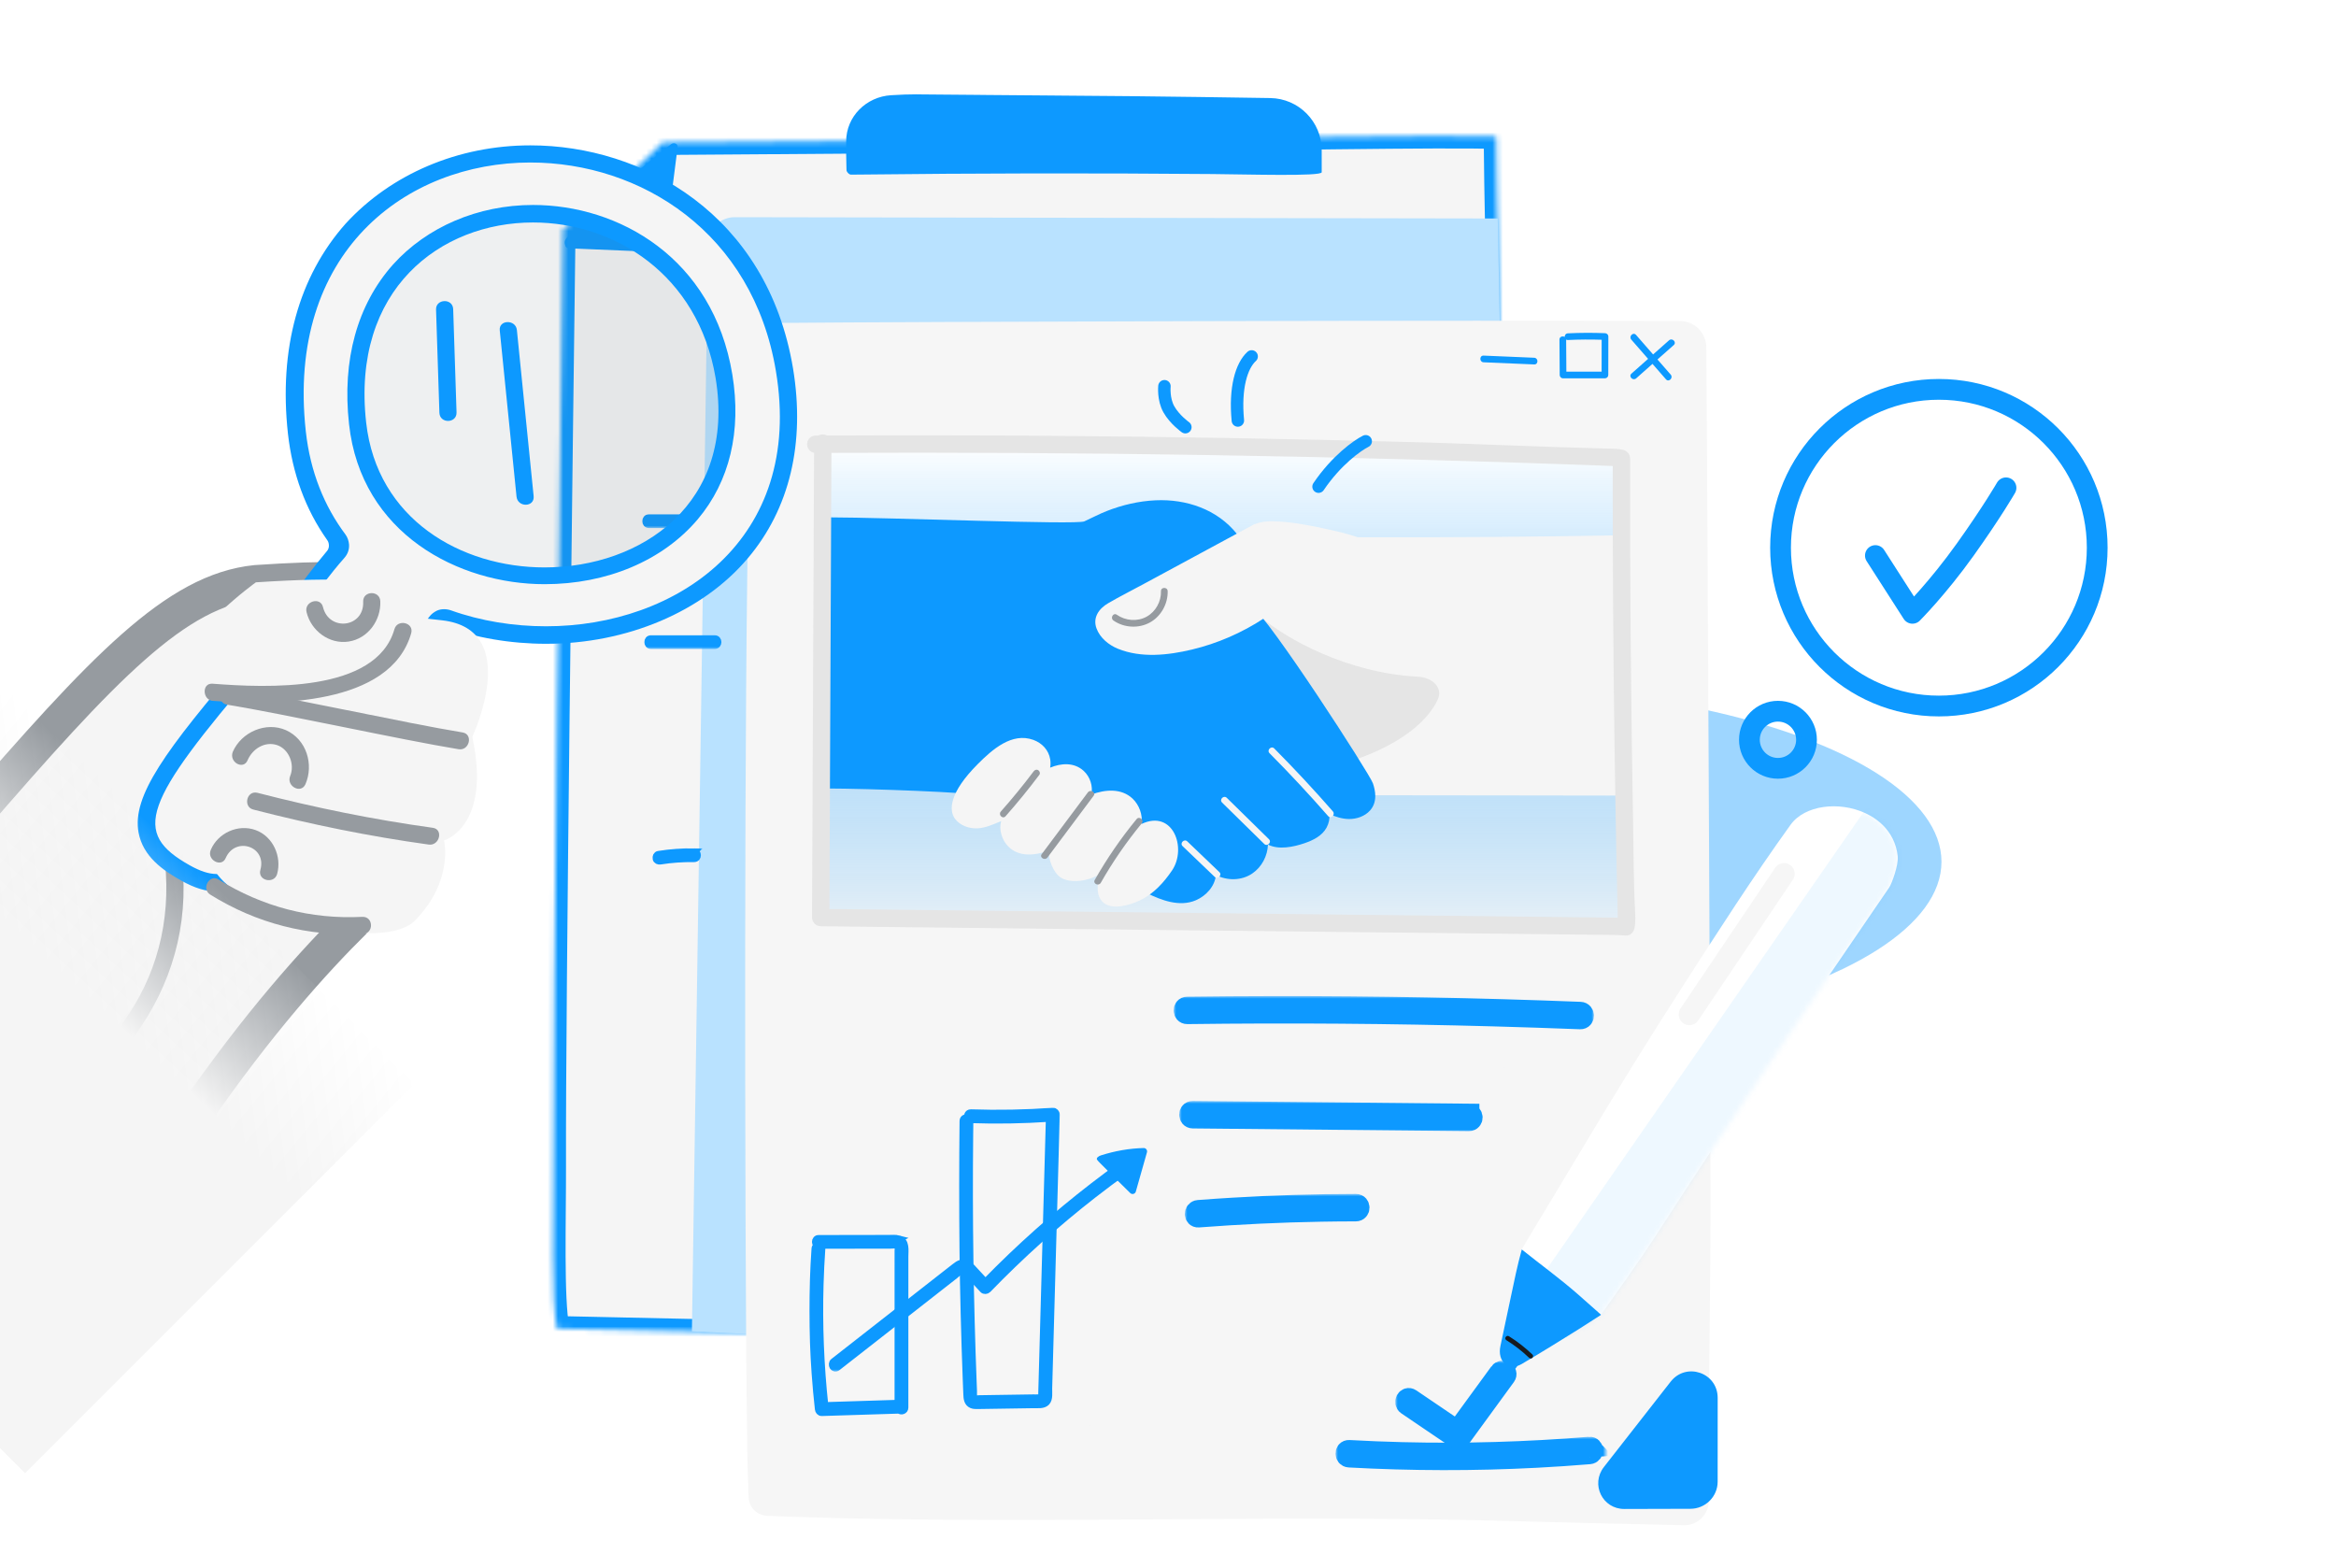
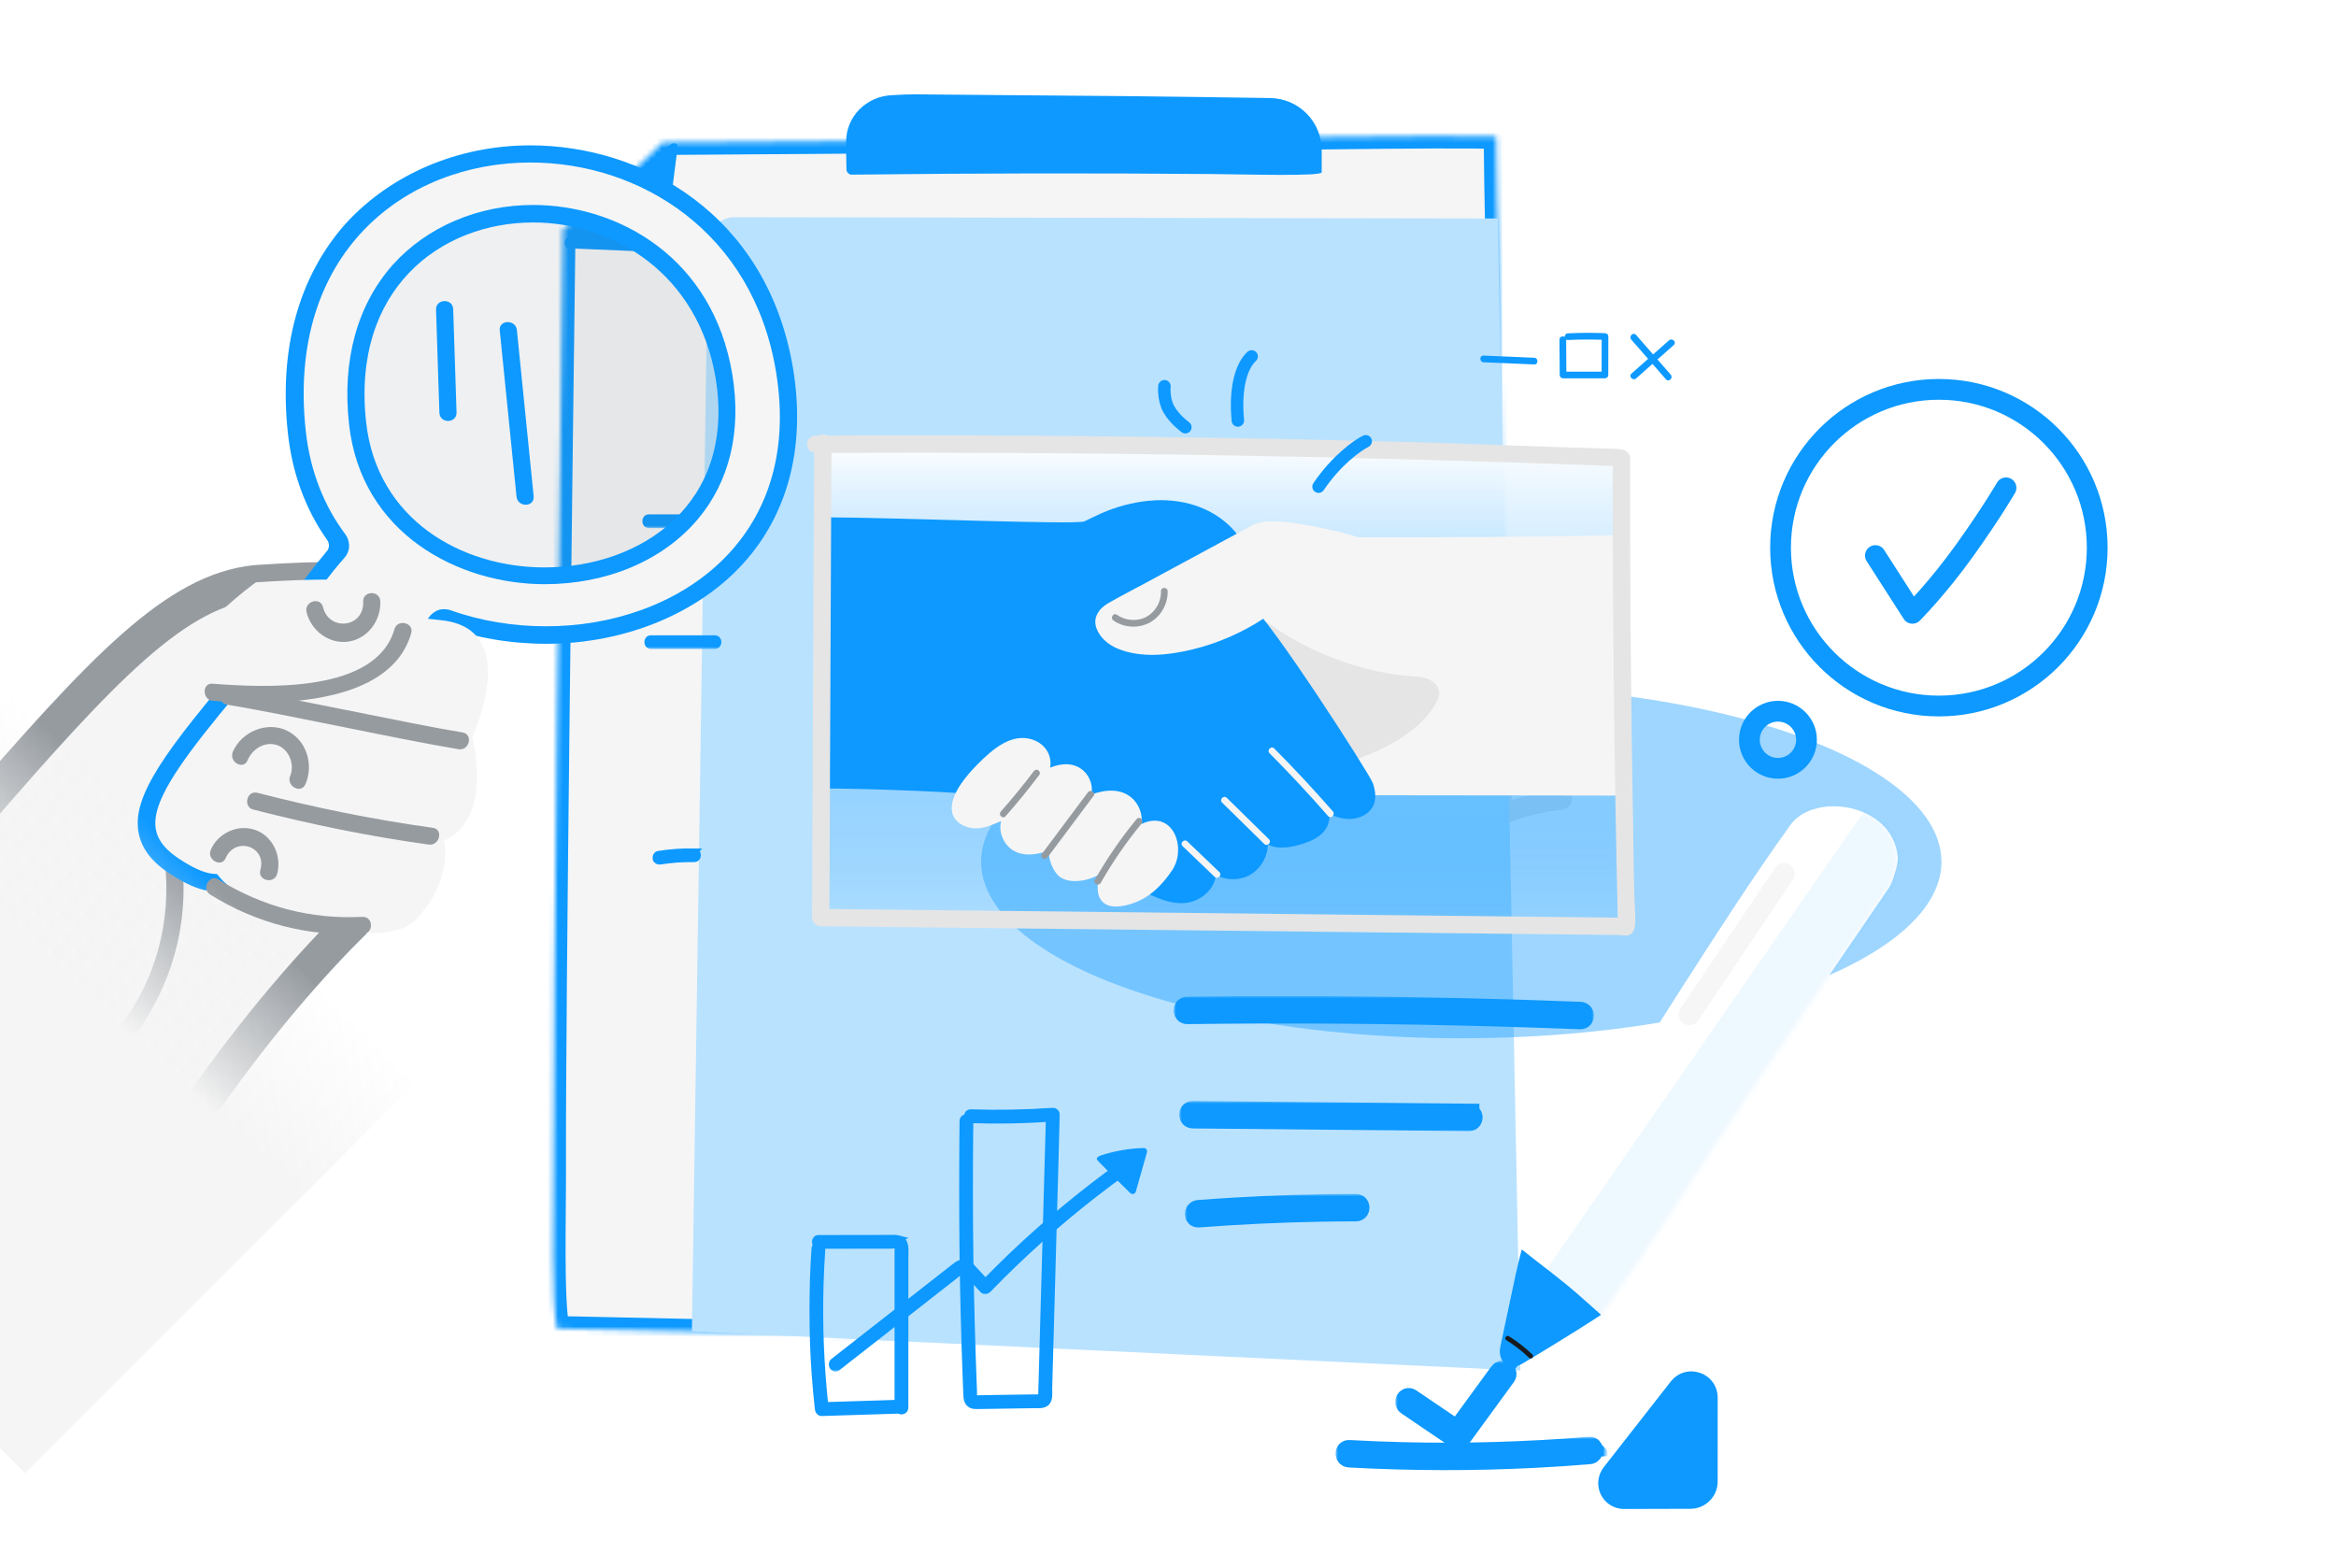
<svg xmlns="http://www.w3.org/2000/svg" width="450" height="302" fill="none">
  <g clip-path="url(#a)">
    <g clip-path="url(#b)">
      <path d="M262.898 139.512c-2.112 1.311-.145 4.735 1.967 3.424 10.273-6.411 22.73.583 22.512 12.749-.073 2.55 3.861 2.55 3.934 0 .291-15.08-15.663-24.187-28.413-16.173ZM214.378 208.138c-1.457-5.755-6.994-9.835-12.968-9.398-2.549.219-2.549 4.153 0 3.934 4.299-.291 8.087 2.331 9.18 6.484.583 2.477 4.371 1.384 3.788-1.02Z" fill="#E5E5E5" />
      <path d="M300.926 152.043c-25.644 2.695-42.181 25.644-36.644 50.85.51 2.477 4.371 1.457 3.788-1.02-4.954-22.584 9.835-43.419 32.856-45.896 2.477-.292 2.55-4.226 0-3.934Z" fill="#E5E5E5" />
      <circle cx="342.5" cy="142.5" r="5.5" stroke="#0D99FF" stroke-width="4" />
      <circle cx="373.5" cy="105.5" r="30.5" stroke="#0D99FF" stroke-width="4" />
      <path d="m361.27 107.014 7.138 11.127s4.893-4.893 10.135-12.231c5.242-7.339 7.888-11.942 7.888-11.942" stroke="#0D99FF" stroke-width="4" stroke-linecap="round" stroke-linejoin="round" />
      <mask id="c" fill="#fff">
        <path d="M289.175 195.175c-.213 20.741-.55 41.482-1.008 62.222-.492 1.598-16.949 1.124-24.761 1.112-27.844-.044-55.685-.392-83.517-1.045-9.351-.22-22.241-.494-34.611-.751-.257-.007-.515-.012-.772-.017-.457-.009-.915-.019-1.371-.029-.098-.002-.196-.004-.293-.006-.431-.008-.859-.018-1.288-.027-.408-.009-.814-.017-1.219-.026-.504-.01-1.006-.02-1.505-.031-.632-.013-1.261-.025-1.887-.039-.465-.009-.928-.019-1.389-.029-.157-.004-.315-.005-.471-.01-.652-.012-1.296-.026-1.936-.04-.142-.003-.282-.005-.423-.008-1.041-.023-2.064-.043-3.07-.064-10.987-.228-19.737-.411-22.351-.48-1.125-5.504-.64-21.178-.669-31.236-.089-31.726 1.313-138.879 1.836-180.468 6.559-5.405 13.312-10.641 19.205-16.754 29.507-.211 59.013-.422 88.518-.633 23.576-.17 62.806-.888 72.022-.516.014 2.58.055 5.623.111 8.961.012.749.026 1.514.04 2.292.001.101.003.202.005.305.008.423.015.85.024 1.281.003.183.007.368.01.554.014.73.029 1.471.043 2.218 0 .036.002.074.003.111.045 2.319.095 4.713.143 7.137.003.092.005.187.007.279.037 1.843.077 3.701.114 5.558.002.098.004.197.006.295.008.428.017.859.025 1.286.005.252.011.502.016.753.096 4.863.185 9.653.241 14.024.54 41.271.599 82.548.172 123.821Z" />
      </mask>
      <path d="M289.175 195.175c-.213 20.741-.55 41.482-1.008 62.222-.492 1.598-16.949 1.124-24.761 1.112-27.844-.044-55.685-.392-83.517-1.045-9.351-.22-22.241-.494-34.611-.751-.257-.007-.515-.012-.772-.017-.457-.009-.915-.019-1.371-.029-.098-.002-.196-.004-.293-.006-.431-.008-.859-.018-1.288-.027-.408-.009-.814-.017-1.219-.026-.504-.01-1.006-.02-1.505-.031-.632-.013-1.261-.025-1.887-.039-.465-.009-.928-.019-1.389-.029-.157-.004-.315-.005-.471-.01-.652-.012-1.296-.026-1.936-.04-.142-.003-.282-.005-.423-.008-1.041-.023-2.064-.043-3.07-.064-10.987-.228-19.737-.411-22.351-.48-1.125-5.504-.64-21.178-.669-31.236-.089-31.726 1.313-138.879 1.836-180.468 6.559-5.405 13.312-10.641 19.205-16.754 29.507-.211 59.013-.422 88.518-.633 23.576-.17 62.806-.888 72.022-.516.014 2.58.055 5.623.111 8.961.012.749.026 1.514.04 2.292.001.101.003.202.005.305.008.423.015.85.024 1.281.003.183.007.368.01.554.014.73.029 1.471.043 2.218 0 .036.002.074.003.111.045 2.319.095 4.713.143 7.137.003.092.005.187.007.279.037 1.843.077 3.701.114 5.558.002.098.004.197.006.295.008.428.017.859.025 1.286.005.252.011.502.016.753.096 4.863.185 9.653.241 14.024.54 41.271.599 82.548.172 123.821Z" fill="#F5F5F5" stroke="#0D99FF" stroke-width="4.8" mask="url(#c)" />
      <path d="m141.535 41.838 146.981.248 4.371 221.915-159.6-7.543 3.097-209.553c.041-2.814 2.336-5.072 5.151-5.067Z" fill="#B9E2FF" />
      <path d="M129.297 27.763c-6.921 5.346-13.462 11.178-19.55 17.452-.382.395-.899.808-.968 1.387-.024.2.01.4.09.575.032.328.252.634.679.651 5.142.218 10.284.434 15.424.652 1 .043 2.155.18 2.812-.752.59-.836.551-2.127.675-3.101.323-2.535.645-5.069.97-7.604.37-2.897.738-5.793 1.108-8.69.086-.693-.783-.924-1.24-.571ZM254.607 28.924c-.001-5.493-4.428-9.961-9.92-10.037-9.082-.124-18.442-.293-27.197-.366-4.049-.034-8.1-.069-12.153-.099-1.167-.012-2.333-.022-3.5-.031h-.017c-4.072-.034-8.143-.069-12.218-.099-.391-.005-.78-.009-1.171-.014-2.307-.017-4.62-.04-6.927-.057-1.614-.012-3.102-.026-4.526-.039-.16 0-.317-.005-.472-.009-1.322-.012-3.063.061-4.843.168-4.794.288-8.651 4.094-8.663 8.896 0 .066-.001.164-.001.23-.001.108-.002.297.001.533.005.897-.014.402-.006 1.193.006.142.006.283.009.417.009.514.017.991.026 1.407.008.631.022 1.133.031 1.442.001.106.003.19.005.249.002.068.002.138.024.203.038.109.118.226.188.315.082.104.176.2.285.276.1.069.234.14.36.14.531-.005 1.068-.012 1.599-.017.06 0 .117-.005.177 0 5.534-.065 11.067-.117 16.606-.151 5.482-.039 10.97-.06 16.456-.069 11.612-.022 23.225.022 34.837.12 6.504.057 21.012.485 21.012-.343-.001-1.259-.002-2.739-.002-4.258Z" fill="#0D99FF" />
      <mask id="d" maskUnits="userSpaceOnUse" x="123.408" y="98.749" width="17" height="3" fill="#000">
        <path fill="#fff" d="M123.408 98.749h17v3h-17z" />
        <path d="M138.849 99.749H125.03c-.828 0-.83 1.287 0 1.287h13.819c.828-.001.829-1.287 0-1.287Z" />
      </mask>
      <path d="M138.849 99.749H125.03c-.828 0-.83 1.287 0 1.287h13.819c.828-.001.829-1.287 0-1.287Z" fill="#0D99FF" />
      <path d="M138.849 99.749H125.03c-.828 0-.83 1.287 0 1.287h13.819c.828-.001.829-1.287 0-1.287Z" stroke="#0D99FF" stroke-width="1.371" mask="url(#d)" />
      <mask id="e" maskUnits="userSpaceOnUse" x="123.803" y="122.045" width="16" height="3" fill="#000">
        <path fill="#fff" d="M123.803 122.045h16v3h-16z" />
        <path d="M137.664 123.045h-12.24c-.828 0-.829 1.287 0 1.287h12.24c.828 0 .83-1.287 0-1.287Z" />
      </mask>
      <path d="M137.664 123.045h-12.24c-.828 0-.829 1.287 0 1.287h12.24c.828 0 .83-1.287 0-1.287Z" fill="#0D99FF" />
      <path d="M137.664 123.045h-12.24c-.828 0-.829 1.287 0 1.287h12.24c.828 0 .83-1.287 0-1.287Z" stroke="#0D99FF" stroke-width="1.371" mask="url(#e)" />
      <mask id="f" maskUnits="userSpaceOnUse" x="125.375" y="163.087" width="10" height="4" fill="#000">
        <path fill="#fff" d="M125.375 163.087h10v4h-10z" />
        <path d="M133.717 164.09c-2.302-.028-4.598.151-6.873.511-.342.054-.534.483-.449.792.101.365.448.504.792.449 2.159-.343 4.344-.491 6.53-.465.828.01.83-1.277 0-1.287Z" />
      </mask>
      <path d="M133.717 164.09c-2.302-.028-4.598.151-6.873.511-.342.054-.534.483-.449.792.101.365.448.504.792.449 2.159-.343 4.344-.491 6.53-.465.828.01.83-1.277 0-1.287Z" fill="#0D99FF" />
      <path d="M133.717 164.09c-2.302-.028-4.598.151-6.873.511-.342.054-.534.483-.449.792.101.365.448.504.792.449 2.159-.343 4.344-.491 6.53-.465.828.01.83-1.277 0-1.287Z" stroke="#0D99FF" stroke-width="1.371" mask="url(#f)" />
      <g filter="url(#g)">
        <ellipse cx="281.5" cy="166" rx="92.5" ry="34" fill="#0D99FF" fill-opacity=".4" />
      </g>
      <g filter="url(#h)">
-         <path d="M329.495 227.948v.674c0 1.15-.002 2.301-.005 3.449-.002.357-.002.713-.004 1.07-.003.813-.007 1.623-.01 2.436v.014c-.002.353-.003.706-.007 1.059 0 .228-.002.458-.003.686-.002.334-.004.668-.007 1.003-.002.433-.005.867-.009 1.301-.012 1.728-.027 3.456-.042 5.182 0 .052 0 .101-.002.153-.005.548-.011 1.097-.016 1.647 0 .127-.001.254-.003.382-.005.546-.01 1.092-.015 1.639-.004.273-.006.545-.009.818-.007.627-.012 1.253-.019 1.881-.003.288-.005.574-.008.862-.004.332-.007.665-.011.998 0 .068-.001.135-.001.204-.023 2.245-.045 4.489-.066 6.735-.001.226-.005.454-.007.682-.003.347-.005.695-.008 1.043 0 .041-.002.084-.002.126-.019 2.327-.036 4.655-.048 6.981-.002.207-.002.413-.003.621-.004.55-.005 1.102-.007 1.652 0 .096-.002.192-.002.288-.002.484-.003.967-.003 1.45 0 .004-.002.007 0 .012-.002.335-.002.669-.002 1.003-.002.038-.002.076-.002.115-.003 1.749-.001 3.497.004 5.248v.147c.001.739.005 1.476.008 2.215 0 .173.002.344.004.518.007 1.395-.016 1.362 0 2.758-.005-.3.003.3 0 0-.01-.737.007.737 0 0 .037 2.684-2.152 4.863-4.836 4.803-.353-.008-.591-.014-.64-.015-1.604-.034 1.605.036 0 0-.524-.012-1.051-.024-1.575-.036-1.056-.022-2.112-.046-3.166-.072-.038 0-.076-.002-.112-.002-2.292-.053-4.584-.106-6.876-.161-.385-.009-.771-.017-1.157-.027-.756-.018-1.51-.036-2.266-.054-.052-.001-.105-.003-.156-.005-1.296-.031-2.59-.061-3.886-.094-1.02-.024-2.039-.05-3.059-.075-1.332-.033-2.665-.066-3.997-.1l-.597-.015c-1.07-.028-2.141-.055-3.211-.083-.163-.003-.324-.008-.487-.013-.576-.014-1.15-.028-1.726-.045-.177-.003-.353-.007-.53-.014-.672-.015-1.344-.034-2.016-.051-.812-.022-1.625-.041-2.437-.062-.11-.001-.218-.005-.328-.007-1.27-.03-2.544-.058-3.818-.084-.312-.006-.627-.012-.941-.018-2.463-.047-4.932-.086-7.405-.115-.076-.004-.151-.004-.227-.004-2.984-.039-5.974-.065-8.969-.084-.422-.003-.842-.005-1.263-.007-.561-.003-1.12-.006-1.68-.008-.017 0-.035-.002-.05 0-1.947-.01-3.897-.016-5.847-.017h-.537c-1.154-.002-2.309-.002-3.466 0-.254-.002-.506-.002-.76 0-1.584 0-3.169.003-4.755.008h-.154c-.58.002-1.158.004-1.735.005-.158 0-.316.002-.473.002-1.17.004-2.337.009-3.506.014h-.057c-1.627.007-3.255.015-4.884.026-.157 0-.317 0-.475.001-.498.004-.999.005-1.498.009-.622.003-1.243.007-1.865.01-1.407.009-2.815.017-4.224.028-.993.005-1.985.012-2.98.018-.675.004-1.35.009-2.026.014-.123 0-.248 0-.374.002-.452.002-.905.005-1.357.008-.192 0-.386.002-.58.004-2.127.014-4.256.026-6.385.038-.335.001-.671.003-1.007.005-2.245.013-4.491.024-6.735.032-1.167.005-2.333.009-3.499.012-1.418.004-2.835.007-4.251.007-.443.002-.885.002-1.327.002-.693.002-1.384.002-2.075.002h-1.055c-1.209-.002-2.416-.004-3.623-.007-.408 0-.816-.002-1.224-.002-.581-.003-1.164-.005-1.745-.009-.977-.003-1.954-.006-2.93-.013-1.397-.009-2.792-.017-4.188-.029-.075-.002-.152-.002-.228-.002-.557-.005-1.116-.01-1.673-.017h-.039c-.499-.005-.996-.011-1.493-.016-.607-.007-1.214-.013-1.821-.022-.533-.005-1.065-.012-1.596-.021-.417-.005-.831-.01-1.248-.017-1.608-.024-3.216-.049-4.821-.08-1.361-.026-2.722-.053-4.081-.086-.748-.015-1.497-.034-2.244-.051-.079-.004-.158-.006-.237-.007-.505-.012-1.011-.026-1.517-.041-.393-.009-.783-.019-1.174-.031-.599-.016-1.195-.033-1.792-.053-.13-.002-.26-.006-.389-.011-.517-.015-1.035-.031-1.551-.048-.153-.005-.305-.008-.458-.015-.54-.017-1.078-.034-1.617-.053-.404-.014-.809-.028-1.211-.043-1.034-.036-2.066-.076-3.097-.118-2.07-.087-3.597-1.538-3.686-3.609-.01-.233-.018-.397-.023-.453-.059-.615-.011-1.253-.06-2.441-.029-.632-.055-1.342-.079-2.125-.022-.679-.043-1.413-.064-2.2-.015-.638-.032-1.311-.047-2.019-.026-1.202.022-.832 0-2.222-.007-.408-.014-.823-.021-1.246-.005-.345-.01-.696-.015-1.053-.019-1.284-.037-2.635-.054-4.046-.013-1.196-.027-2.437-.039-3.72-.014-1.32-.026-2.684-.036-4.09-.009-.874-.015-1.766-.021-2.671-.001-.247-.003-.495-.005-.744-.005-.649-.01-1.306-.013-1.971-.362-57.538-.261-152.014.869-174.437.05-.555.141-9.628.278-15.563.065-2.827 2.43-5.152 5.257-5.178 24.986-.235 136.196-.574 173.544-.35 2.807.017 5.007 2.286 5.025 5.094.058 8.998.13 21.3.207 35.197.039 7.291.081 15.022.122 22.946.002.377.005.752.007 1.131.006 1.37.013 2.745.02 4.125.004.723.009 1.447.012 2.172.016 3.236.033 6.492.05 9.749.002.408.003.814.007 1.222.013 3.024.029 6.05.044 9.062 0 .223.002.444.002.667.017 3.396.034 6.776.051 10.119.002.72.006 1.437.009 2.152.004.81.009 1.62.012 2.425v.079c0 .06.002.118 0 .178.002.144.002.288.003.431.002.492.006.982.007 1.471.004.66.007 1.316.009 1.971.01 2.03.019 4.039.029 6.024 0 .242.002.483.003.723.004.738.007 1.471.011 2.2v.043c.015 3.332.029 6.588.044 9.742.004.945.007 1.879.011 2.805.005.821.008 1.633.012 2.439.001.531.003 1.059.006 1.584.016 3.735.03 7.289.043 10.62.002.286.002.573.004.855.003.969.007 1.917.01 2.844 0 .139.002.276.002.412.001.47.003.934.005 1.392.002.615.003 1.22.007 1.815 0 .328.002.653.002.974.001.249.003.495.003.739.002.35.002.696.003 1.039 0 .147.002.295 0 .442.004.375.004.744.005 1.109.002.329.002.653.004.972.002.892.005 1.75.007 2.573v.002c.001.346.001.686.003 1.02v.077c.002.76.004 1.488.005 2.182.002.316.002.624.002.926.002.679.004 1.322.004 1.927.001.17.001.338 0 .502.001.696.003 1.339.003 1.925Z" fill="#F6F6F6" />
-       </g>
+         </g>
      <path d="m312 88-154-3 1 91.5 154.5 1.5-1.5-90Z" fill="url(#i)" />
      <path d="M330.884 285.411c-.001 2.882-2.367 5.222-5.25 5.224-3.626.004-8.414.023-12.723.035-4.232.013-6.542-4.758-3.934-8.091l12.847-16.427c2.998-3.833 9.065-1.747 9.065 3.119-.001 5.721-.003 11.902-.005 16.14Z" fill="#0D99FF" />
      <path d="M210.005 274.593c.015-.006.029-.011.045-.016-.031.022-.062.043-.093.065.017-.017.033-.034.048-.049ZM274.363 216.877c-.015.017-.031.033-.044.05-.019.012-.038.022-.055.034.032-.029.065-.057.099-.084ZM289.787 205.615c-.06.038-.12.074-.18.112.009-.009.019-.016.028-.024.051-.029.103-.059.152-.088ZM332.131 195.159c.012-.007.024-.013.038-.02-.026.02-.053.041-.079.063.014-.015.027-.029.041-.043ZM322.819 168.667c-.019.01-.038.021-.055.031.001-.002.003-.004.005-.007.015-.007.032-.015.05-.024ZM270.855 187.018c-.034.018-.069.039-.103.058.038-.024.075-.048.113-.072-.003.005-.007.01-.01.014Z" fill="#909CE5" />
      <mask id="j" maskUnits="userSpaceOnUse" x="257.27" y="276.756" width="52" height="7" fill="#000">
        <path fill="#fff" d="M257.27 276.756h52v7h-52z" />
        <path d="M306.192 278.759c-12.007.989-24.063 1.34-36.108 1.038-3.399-.085-6.799-.222-10.195-.409-.828-.047-.824 1.241 0 1.287 12.029.664 24.091.688 36.124.058 3.397-.176 6.79-.408 10.181-.687.818-.069.826-1.356-.002-1.287Z" />
      </mask>
      <path d="M306.192 278.759c-12.007.989-24.063 1.34-36.108 1.038-3.399-.085-6.799-.222-10.195-.409-.828-.047-.824 1.241 0 1.287 12.029.664 24.091.688 36.124.058 3.397-.176 6.79-.408 10.181-.687.818-.069.826-1.356-.002-1.287Z" fill="#0D99FF" />
      <path d="M306.192 278.759c-12.007.989-24.063 1.34-36.108 1.038-3.399-.085-6.799-.222-10.195-.409-.828-.047-.824 1.241 0 1.287 12.029.664 24.091.688 36.124.058 3.397-.176 6.79-.408 10.181-.687.818-.069.826-1.356-.002-1.287Z" stroke="#0D99FF" stroke-width="4" mask="url(#j)" />
      <mask id="k" maskUnits="userSpaceOnUse" x="268.77" y="262.108" width="24" height="18" fill="#000">
        <path fill="#fff" d="M268.77 262.108h24v18h-24z" />
        <path d="M288.906 264.387c-2.726 3.736-5.452 7.473-8.177 11.208l-9.019-6.115c-.688-.466-1.332.648-.65 1.111 3.165 2.147 6.331 4.293 9.495 6.439.309.209.688.034.882-.231 2.861-3.921 5.72-7.841 8.581-11.762.487-.67-.629-1.313-1.112-.65Z" />
      </mask>
      <path d="M288.906 264.387c-2.726 3.736-5.452 7.473-8.177 11.208l-9.019-6.115c-.688-.466-1.332.648-.65 1.111 3.165 2.147 6.331 4.293 9.495 6.439.309.209.688.034.882-.231 2.861-3.921 5.72-7.841 8.581-11.762.487-.67-.629-1.313-1.112-.65Z" fill="#0D99FF" />
      <path d="M288.906 264.387c-2.726 3.736-5.452 7.473-8.177 11.208l-9.019-6.115c-.688-.466-1.332.648-.65 1.111 3.165 2.147 6.331 4.293 9.495 6.439.309.209.688.034.882-.231 2.861-3.921 5.72-7.841 8.581-11.762.487-.67-.629-1.313-1.112-.65Z" stroke="#0D99FF" stroke-width="4" mask="url(#k)" />
      <mask id="l" maskUnits="userSpaceOnUse" x="226.084" y="191.865" width="81" height="7" fill="#000">
        <path fill="#fff" d="M226.084 191.865h81v7h-81z" />
        <path d="M304.431 194.979c-9.835-.384-19.673-.669-29.513-.854-9.84-.185-19.682-.271-29.524-.259-5.563.007-11.126.047-16.688.119-.828.01-.83 1.297 0 1.287 9.841-.125 19.683-.153 29.525-.079 9.841.074 19.681.245 29.52.518 5.561.154 11.12.339 16.678.555.83.033.828-1.255.002-1.287Z" />
      </mask>
      <path d="M304.431 194.979c-9.835-.384-19.673-.669-29.513-.854-9.84-.185-19.682-.271-29.524-.259-5.563.007-11.126.047-16.688.119-.828.01-.83 1.297 0 1.287 9.841-.125 19.683-.153 29.525-.079 9.841.074 19.681.245 29.52.518 5.561.154 11.12.339 16.678.555.83.033.828-1.255.002-1.287Z" fill="#0D99FF" />
      <path d="M304.431 194.979c-9.835-.384-19.673-.669-29.513-.854-9.84-.185-19.682-.271-29.524-.259-5.563.007-11.126.047-16.688.119-.828.01-.83 1.297 0 1.287 9.841-.125 19.683-.153 29.525-.079 9.841.074 19.681.245 29.52.518 5.561.154 11.12.339 16.678.555.83.033.828-1.255.002-1.287Z" stroke="#0D99FF" stroke-width="4" mask="url(#l)" />
      <mask id="m" maskUnits="userSpaceOnUse" x="227.152" y="212.078" width="59" height="6" fill="#000">
        <path fill="#fff" d="M227.152 212.078h59v6h-59z" />
        <path d="M282.984 214.598c-13.819-.136-27.638-.27-41.457-.405-3.917-.038-7.836-.077-11.753-.115-.828-.008-.83 1.279 0 1.288 13.819.135 27.638.269 41.457.404 3.917.038 7.836.077 11.753.115.829.007.829-1.279 0-1.287Z" />
      </mask>
      <path d="M282.984 214.598c-13.819-.136-27.638-.27-41.457-.405-3.917-.038-7.836-.077-11.753-.115-.828-.008-.83 1.279 0 1.288 13.819.135 27.638.269 41.457.404 3.917.038 7.836.077 11.753.115.829.007.829-1.279 0-1.287Z" fill="#0D99FF" />
      <path d="M282.984 214.598c-13.819-.136-27.638-.27-41.457-.405-3.917-.038-7.836-.077-11.753-.115-.828-.008-.83 1.279 0 1.288 13.819.135 27.638.269 41.457.404 3.917.038 7.836.077 11.753.115.829.007.829-1.279 0-1.287Z" stroke="#0D99FF" stroke-width="4" mask="url(#m)" />
      <mask id="n" maskUnits="userSpaceOnUse" x="228.232" y="229.982" width="36" height="7" fill="#000">
        <path fill="#fff" d="M228.232 229.982h36v7h-36z" />
        <path d="M261.197 231.982c-7.894.009-15.788.247-23.671.719-2.227.133-4.452.284-6.675.454-.821.062-.828 1.349 0 1.287 7.872-.6 15.761-.972 23.655-1.11 2.231-.04 4.461-.059 6.691-.062.828 0 .83-1.288 0-1.288Z" />
      </mask>
      <path d="M261.197 231.982c-7.894.009-15.788.247-23.671.719-2.227.133-4.452.284-6.675.454-.821.062-.828 1.349 0 1.287 7.872-.6 15.761-.972 23.655-1.11 2.231-.04 4.461-.059 6.691-.062.828 0 .83-1.288 0-1.288Z" fill="#0D99FF" />
      <path d="M261.197 231.982c-7.894.009-15.788.247-23.671.719-2.227.133-4.452.284-6.675.454-.821.062-.828 1.349 0 1.287 7.872-.6 15.761-.972 23.655-1.11 2.231-.04 4.461-.059 6.691-.062.828 0 .83-1.288 0-1.288Z" stroke="#0D99FF" stroke-width="4" mask="url(#n)" />
      <path d="M295.545 68.912c-3.25-.137-6.501-.276-9.753-.413-.828-.034-.826 1.252 0 1.288 3.251.137 6.501.276 9.753.413.828.034.826-1.251 0-1.287ZM309.184 64.18c-2.383-.096-4.769-.087-7.15.029-.422.021-.628.367-.619.694-.381-.233-1.008-.062-1.005.519.016 2.271.031 4.545.046 6.816.002.348.294.645.643.643l8.075-.005c.348 0 .642-.295.642-.643.004-2.47.007-4.941.011-7.411 0-.358-.295-.629-.643-.643Zm-.645 1.267c-.003 2.049-.007 4.095-.008 6.144-2.265.002-4.528.003-6.792.005-.014-2.057-.028-4.116-.041-6.173v-.005c.09.053.202.084.336.077 2.166-.105 4.337-.118 6.505-.048ZM321.515 65.557c-1.023.907-2.045 1.812-3.068 2.719l-3.287-3.763c-.545-.626-1.453.288-.91.91 1.078 1.234 2.157 2.47 3.235 3.704-1.07.948-2.138 1.894-3.207 2.842-.621.55.291 1.457.91.91 1.047-.927 2.095-1.857 3.142-2.784.868.993 1.733 1.985 2.601 2.978.545.626 1.453-.288.91-.91l-2.549-2.919 3.134-2.775c.622-.554-.292-1.461-.911-.912Z" fill="#0D99FF" />
      <path d="M256.466 106.207c-.002.001-.003.003-.005.007-.01.01-.021.022-.027.032v.002c.07-.081.06-.072.032-.041Z" fill="#F4F3E9" />
      <path d="M313.022 110.165c-.012-2.359-.021-4.719-.026-7.073-.428.014-.857.022-1.287.026-3.78.068-7.559.128-11.339.176-9.27.125-18.539.194-27.81.211-5.217.009-10.437.005-15.653-.017-.592-.004-.806.579-.648 1.008-.7.437-1.248 1.111-1.497 1.913-3.17.283-6.324.737-9.343 1.742-1.291.428-2.544.965-3.723 1.616-2.399 1.308-4.517 3.072-6.148 5.337-2.376 3.312-3.178 7.404-1.939 11.316.66 2.09 1.763 4.011 2.956 5.839 1.356 2.076 2.798 4.105 4.2 6.151 1.476 2.149 2.955 4.297 4.431 6.447 1.343 1.953 2.587 4.063 4.152 5.847.691.789 1.514 1.471 2.488 1.884 1.039.443 2.17.554 3.289.58 2.574.06 5.157.012 7.73.017.725 0 1.45 0 2.176.005 9.685.009 19.376.022 29.064.034 5.225.009 10.453.014 15.678.023.806 0 1.613-.005 2.419-.005.429-.006.854-.006 1.283-.006-.235-14.358-.39-28.712-.453-43.071Z" fill="#F5F5F5" />
      <path d="M273.231 130.359c-13.969-.721-25.528-7.492-29.889-11.13l17.057 27.342c10.227-3.455 14.811-8.109 16.553-11.779 1.118-2.354-1.119-4.298-3.721-4.433Z" fill="#E5E5E5" />
      <path d="M264.477 150.895c-.66-1.91-20.021-31.848-23.367-34.122.819-2.264.926-4.628.485-6.906-.502-2.544-1.69-4.98-3.346-7.048-3.775-4.711-9.72-6.718-15.636-6.447-3.221.146-6.41.891-9.408 2.067-1.485.58-2.875 1.334-4.32 1.99-1.553.7-36.636-.745-49.905-.78-.454 0-.883 0-1.287.005-.029 7.129-.065 14.259-.094 21.389-.043 10.282-.091 20.561-.134 30.843.408-.005.836-.005 1.282-.005 9.545.017 27.811.771 30.583 1.33 2.832.571 5.302 2.153 7.615 3.818 2.544 1.827 5.045 3.706 7.644 5.453 5.216 3.509 10.651 6.765 16.298 9.54 2.852 1.402 6.332 2.729 9.459 1.402 1.999-.845 3.698-2.724 3.883-4.873 2.179 1.124 4.937 1.119 7.01-.297 1.844-1.256 2.943-3.389 3.015-5.576 2.038 1.085 4.954.459 7.03-.249 1.648-.562 3.398-1.411 4.264-3.012.437-.802.639-1.733.536-2.616 1.188.531 2.433.945 3.741.965 1.488.026 3.098-.519 4.106-1.656.733-.828 1.008-1.81.999-2.823-.007-.801-.187-1.617-.453-2.393Z" fill="#0D99FF" />
      <path d="M268.286 107.907c-3.23-4.023-8.842-5.167-13.62-6.189-3.133-.67-6.367-1.258-9.581-1.309-1.071-.017-2.263.115-3.281.536-.089.011-.182.036-.278.088-4.723 2.551-9.444 5.103-14.167 7.654l-6.977 3.77c-2.307 1.246-4.661 2.432-6.927 3.752-1.754 1.02-2.988 2.75-2.232 4.826.668 1.834 2.372 3.221 4.14 3.936 4.484 1.814 9.634 1.25 14.22.158 4.942-1.176 9.668-3.24 13.915-6.029 2.995 2.945 7.128 4.385 11.292 4.542 4.371.167 9.332-.946 12.795-3.732 1.792-1.441 2.964-3.505 3.002-5.832.036-2.252-.909-4.436-2.301-6.171ZM219.884 158.724c.296-1.726-.444-3.698-1.706-4.887-2.165-2.04-5.271-1.773-7.941-.791.347-1.591-.24-3.421-1.486-4.558-1.819-1.659-4.298-1.514-6.452-.619.087-.512.097-1.047.012-1.58-.288-1.809-1.566-3.158-3.263-3.772-4.136-1.495-7.906 1.872-10.675 4.644-5.487 5.493-5.624 8.884-4.424 10.534.946 1.3 2.688 1.927 4.258 1.871 1.646-.059 3.136-.782 4.653-1.397-.47 1.623.12 3.584 1.318 4.837 2.062 2.157 5.237 1.792 7.898.833-.206 1.591.835 4.223 2.177 5.138 2 1.365 5.654.67 7.589-.607-1.692 6.472 2.59 6.403 4.029 6.204 1.338-.185 2.622-.598 3.836-1.189 2.525-1.233 4.5-3.393 6.072-5.718 2.909-4.304.18-11.83-5.895-8.943ZM234.895 167.993c-2.059-1.971-4.116-3.943-6.175-5.914-.598-.573-1.51.336-.91.91l6.174 5.914c.599.573 1.511-.336.911-.91ZM244.449 161.659c-2.707-2.657-5.415-5.316-8.122-7.973-.592-.582-1.502.329-.91.91 2.706 2.657 5.415 5.316 8.122 7.973.593.579 1.503-.329.91-.91ZM256.76 156.295c-3.634-4.159-7.399-8.2-11.29-12.119-.585-.588-1.495.323-.911.911 3.892 3.919 7.658 7.959 11.291 12.118.547.626 1.453-.288.91-.91Z" fill="#F5F5F5" />
      <path d="M209.567 152.631c-2.964 3.965-5.93 7.93-8.894 11.896-.496.663.62 1.306 1.111.649 2.964-3.965 5.929-7.93 8.893-11.895.498-.664-.618-1.306-1.11-.65ZM218.954 157.778c-3.02 3.668-5.717 7.594-8.065 11.725-.41.722.757 1.265 1.164.549 2.295-4.037 4.937-7.864 7.889-11.448.526-.64-.46-1.466-.988-.826ZM199.996 148.355c-.329-.192-.672-.048-.881.232-2 2.664-4.111 5.244-6.322 7.736-.549.617.358 1.531.91.911 2.284-2.575 4.457-5.244 6.523-7.998.211-.279.046-.72-.23-.881ZM223.649 113.871c.051 1.994-1.012 3.943-2.767 4.917-1.802.999-4.075.79-5.743-.372-.681-.475-1.325.641-.65 1.11 2.04 1.423 4.864 1.581 7.043.372 2.136-1.184 3.466-3.598 3.404-6.027-.02-.826-1.308-.83-1.287 0Z" fill="#969BA0" />
      <path d="M364.627 161.612c-.01-.021-.021-.043-.031-.064-.265-.532-.575-1.031-.923-1.494-.142-.189-.29-.373-.444-.551-.665-.765-1.44-1.426-2.292-1.983-.248-.162-.505-.315-.765-.459-.284-.159-.575-.305-.871-.441-5.018-2.305-11.626-1.557-14.37 2.252-7.279 10.107-14.011 20.599-20.747 31.074-6.72 10.451-13.263 21.017-19.62 31.692-3.478 5.838-11.349 18.814-11.395 18.979-.852 3.038-1.476 6.134-2.131 9.22-.667 3.147-1.335 6.293-2.002 9.44-.384 1.804 3.526-1.323 3.145.482-.078.363.328.535.604.388 1.838-.978-.629 2.952 1.184 1.929.685-.386 1.368-.775 2.05-1.168.104-.059.206-.118.31-.179.555-.321 1.109-.645 1.662-.97 1.022-.601 2.04-1.21 3.054-1.827.993-.602 1.984-1.213 2.97-1.831.033-.022.066-.042.1-.064.531-.332 1.06-.667 1.589-1.005.562-.357 1.124-.718 1.683-1.081.315-.204.629-.409.943-.614 0 0 .227-.312.618-.857 1.808-2.518 7.159-10.013 10.166-14.677 3.639-5.646 7.316-11.268 11.022-16.871.407-.617.816-1.233 1.225-1.847.666-1.008 1.333-2.013 2.001-3.015 2.643-3.975 5.3-7.94 7.966-11.898 1.28-1.901 2.562-3.799 3.846-5.697.58-.857 1.16-1.714 1.741-2.569 1.885-2.783 3.775-5.562 5.666-8.338 3.782-5.554 7.575-11.099 11.368-16.644.477-.696 1.805-4.307 1.622-5.992-.132-1.224-.46-2.33-.944-3.32Z" fill="#fff" />
      <mask id="o" style="mask-type:alpha" maskUnits="userSpaceOnUse" x="289" y="155" width="77" height="108">
        <path d="M364.627 161.613c-.01-.022-.021-.044-.031-.065-.265-.532-.575-1.031-.923-1.494-.142-.189-.29-.373-.444-.551-.665-.765-1.44-1.426-2.292-1.982-.248-.163-.505-.316-.765-.46-.284-.159-.575-.305-.871-.44-5.018-2.306-11.626-1.558-14.37 2.251-7.279 10.107-14.011 20.599-20.747 31.074-6.72 10.451-13.263 21.017-19.62 31.692-3.478 5.838-11.349 18.815-11.395 18.979-.852 3.038-1.476 6.135-2.131 9.22-.667 3.147-1.335 6.293-2.003 9.44-.383 1.804 3.347-1.082 2.965.723-.077.363.329.535.605.388 1.838-.978-.449 2.711 1.364 1.688.685-.386 1.368-.775 2.05-1.168.104-.059.206-.118.31-.179.554-.321 1.109-.644 1.662-.97 1.022-.601 2.04-1.21 3.054-1.826.993-.603 1.984-1.214 2.97-1.832.033-.021.066-.042.1-.063.531-.332 1.06-.668 1.589-1.006.562-.357 1.124-.718 1.683-1.08.315-.205.629-.409.943-.615 0 0 .227-.312.618-.857 1.808-2.518 7.159-10.012 10.166-14.677 3.639-5.646 7.316-11.267 11.022-16.87.407-.618.816-1.234 1.225-1.848.666-1.007 1.333-2.012 2.001-3.015 2.643-3.975 5.3-7.94 7.966-11.898 1.28-1.9 2.562-3.799 3.846-5.697.58-.857 1.16-1.713 1.741-2.569 1.885-2.782 3.775-5.562 5.666-8.338 3.782-5.553 7.575-11.099 11.368-16.643.477-.697 1.805-4.308 1.622-5.993-.132-1.223-.46-2.33-.944-3.319Z" fill="#3B5DE0" />
      </mask>
      <g mask="url(#o)">
        <path d="m292.197 252.786 67.877-97.913 21.429 5.48-71.755 101.535-17.551-9.102Z" fill="#0D99FF" fill-opacity=".07" />
      </g>
      <path d="M303.882 249.244c-3.441-3.008-7.16-5.7-10.731-8.561-.843 3.017-1.462 6.092-2.112 9.154-.667 3.147-1.336 6.293-2.003 9.44-.631 2.97 1.517 4.993 4.133 3.451 3.79-2.236 7.72-4.668 10.847-6.627 1.448-.907 2.886-1.829 4.316-2.764 0 0 .025-.035.07-.097-1.503-1.337-3.007-2.672-4.52-3.996Z" fill="#0D99FF" />
      <path d="m343.668 168.31-18.234 27.105" stroke="#F6F6F6" stroke-width="4.114" stroke-linecap="round" />
      <path d="M295.211 260.93c-1.385-1.329-2.902-2.517-4.531-3.532-.495-.308-.996.447-.5.756 1.565.973 3.027 2.104 4.357 3.38.176.17.447.208.64.036.17-.154.212-.469.034-.64Z" fill="#171B1F" />
      <mask id="p" maskUnits="userSpaceOnUse" x="154.498" y="82.71" width="161" height="98" fill="#000">
        <path fill="#fff" d="M154.498 82.71h161v98h-161z" />
        <path d="M313.94 175.255c-.28-4.805-.3-12.866-.377-17.1-.03-1.639-.057-3.281-.086-4.92-.237-14.359-.391-28.713-.454-43.07-.012-2.359-.021-4.719-.026-7.073-.009-4.757-.009-9.511-.004-14.265.035-1.33.035-1.33-4.719-1.433-8.649-.189-25.455-.91-33.881-1.142-24.984-.694-49.977-1.128-74.974-1.296-13.475-.091-26.954-.099-40.428-.034-.254-.283-.755-.283-.996 0-.292.005-.583.005-.875.005-.828.004-.831 1.291 0 1.288h.734c-.022 4.443-.039 8.889-.06 13.337-.029 7.13-.065 14.259-.094 21.389-.043 10.282-.091 20.561-.134 30.843-.009 1.591-.014 3.187-.022 4.78-.031 6.722-.06 13.448-.091 20.175 0 .343.279.648.631.652 10.781.12 21.56.236 32.341.356 10.782.12 21.561.237 32.342.357 10.781.116 21.561.236 32.342.356 10.776.117 21.557.237 32.336.352l16.092.176c2.685.031 5.366.06 8.047.091.335.005.729.043 1.133.069.726-.002 1.494.752 1.223-3.893Zm-3.119 2.527c-1.368-.014-2.737-.031-4.105-.043-2.522-.031-5.045-.057-7.572-.086-5.049-.057-10.094-.111-15.143-.168l-30.603-.334c-20.299-.223-40.599-.446-60.895-.669-11.252-.12-22.505-.245-33.756-.368.034-8.112.074-16.221.103-24.333.017-3.547.034-7.095.046-10.642.057-11.87.108-23.745.16-35.618l.025-5.971.06-13.341c24.448-.111 48.9.022 73.348.417 24.992.399 49.976 1.065 74.957 1.99 1.419.051 2.841.111 4.255.163-.004 4.779-.004 9.562.008 14.342.026 9.403.086 18.807.186 28.214.077 7.301.176 14.607.3 21.908.137 8.189.3 16.375.493 24.564-.622-.012-1.244-.017-1.867-.025Z" />
      </mask>
      <path d="M313.94 175.255c-.28-4.805-.3-12.866-.377-17.1-.03-1.639-.057-3.281-.086-4.92-.237-14.359-.391-28.713-.454-43.07-.012-2.359-.021-4.719-.026-7.073-.009-4.757-.009-9.511-.004-14.265.035-1.33.035-1.33-4.719-1.433-8.649-.189-25.455-.91-33.881-1.142-24.984-.694-49.977-1.128-74.974-1.296-13.475-.091-26.954-.099-40.428-.034-.254-.283-.755-.283-.996 0-.292.005-.583.005-.875.005-.828.004-.831 1.291 0 1.288h.734c-.022 4.443-.039 8.889-.06 13.337-.029 7.13-.065 14.259-.094 21.389-.043 10.282-.091 20.561-.134 30.843-.009 1.591-.014 3.187-.022 4.78-.031 6.722-.06 13.448-.091 20.175 0 .343.279.648.631.652 10.781.12 21.56.236 32.341.356 10.782.12 21.561.237 32.342.357 10.781.116 21.561.236 32.342.356 10.776.117 21.557.237 32.336.352l16.092.176c2.685.031 5.366.06 8.047.091.335.005.729.043 1.133.069.726-.002 1.494.752 1.223-3.893Zm-3.119 2.527c-1.368-.014-2.737-.031-4.105-.043-2.522-.031-5.045-.057-7.572-.086-5.049-.057-10.094-.111-15.143-.168l-30.603-.334c-20.299-.223-40.599-.446-60.895-.669-11.252-.12-22.505-.245-33.756-.368.034-8.112.074-16.221.103-24.333.017-3.547.034-7.095.046-10.642.057-11.87.108-23.745.16-35.618l.025-5.971.06-13.341c24.448-.111 48.9.022 73.348.417 24.992.399 49.976 1.065 74.957 1.99 1.419.051 2.841.111 4.255.163-.004 4.779-.004 9.562.008 14.342.026 9.403.086 18.807.186 28.214.077 7.301.176 14.607.3 21.908.137 8.189.3 16.375.493 24.564-.622-.012-1.244-.017-1.867-.025Z" fill="#E5E5E5" />
      <path d="M313.94 175.255c-.28-4.805-.3-12.866-.377-17.1-.03-1.639-.057-3.281-.086-4.92-.237-14.359-.391-28.713-.454-43.07-.012-2.359-.021-4.719-.026-7.073-.009-4.757-.009-9.511-.004-14.265.035-1.33.035-1.33-4.719-1.433-8.649-.189-25.455-.91-33.881-1.142-24.984-.694-49.977-1.128-74.974-1.296-13.475-.091-26.954-.099-40.428-.034-.254-.283-.755-.283-.996 0-.292.005-.583.005-.875.005-.828.004-.831 1.291 0 1.288h.734c-.022 4.443-.039 8.889-.06 13.337-.029 7.13-.065 14.259-.094 21.389-.043 10.282-.091 20.561-.134 30.843-.009 1.591-.014 3.187-.022 4.78-.031 6.722-.06 13.448-.091 20.175 0 .343.279.648.631.652 10.781.12 21.56.236 32.341.356 10.782.12 21.561.237 32.342.357 10.781.116 21.561.236 32.342.356 10.776.117 21.557.237 32.336.352l16.092.176c2.685.031 5.366.06 8.047.091.335.005.729.043 1.133.069.726-.002 1.494.752 1.223-3.893Zm-3.119 2.527c-1.368-.014-2.737-.031-4.105-.043-2.522-.031-5.045-.057-7.572-.086-5.049-.057-10.094-.111-15.143-.168l-30.603-.334c-20.299-.223-40.599-.446-60.895-.669-11.252-.12-22.505-.245-33.756-.368.034-8.112.074-16.221.103-24.333.017-3.547.034-7.095.046-10.642.057-11.87.108-23.745.16-35.618l.025-5.971.06-13.341c24.448-.111 48.9.022 73.348.417 24.992.399 49.976 1.065 74.957 1.99 1.419.051 2.841.111 4.255.163-.004 4.779-.004 9.562.008 14.342.026 9.403.086 18.807.186 28.214.077 7.301.176 14.607.3 21.908.137 8.189.3 16.375.493 24.564-.622-.012-1.244-.017-1.867-.025Z" stroke="#E5E5E5" stroke-width="2.057" mask="url(#p)" />
      <mask id="q" maskUnits="userSpaceOnUse" x="155.605" y="237.531" width="20" height="36" fill="#000">
        <path fill="#fff" d="M155.605 237.531h20v36h-20z" />
        <path d="M173.109 238.64c-.62-.17-1.328-.091-1.961-.089-.852.002-1.704.003-2.558.005-3.622.007-7.246.014-10.868.019-.828.002-.83 1.289 0 1.287 3.055-.005 6.11-.01 9.163-.017 1.563-.003 3.125-.005 4.688-.008.378 0 1.255-.172 1.415.277.091.256.027.609.027.876v1.284c0 6.131-.002 12.263-.002 18.393v9.454c-.138.036-.264.117-.36.22-4.589.145-9.18.289-13.769.435-.833-7.755-1.148-15.564-.92-23.36.067-2.296.181-4.591.339-6.882.057-.826-1.231-.822-1.287 0-.552 8.003-.549 16.041.02 24.043.163 2.291.374 4.579.628 6.861.037.338.264.655.643.643 4.968-.156 9.934-.314 14.902-.47h.005c.411.334 1.085.12 1.085-.465 0-6.486.002-12.973.002-19.462v-9.624c.003-1.188.307-3.01-1.192-3.42Z" />
      </mask>
      <path d="M173.109 238.64c-.62-.17-1.328-.091-1.961-.089-.852.002-1.704.003-2.558.005-3.622.007-7.246.014-10.868.019-.828.002-.83 1.289 0 1.287 3.055-.005 6.11-.01 9.163-.017 1.563-.003 3.125-.005 4.688-.008.378 0 1.255-.172 1.415.277.091.256.027.609.027.876v1.284c0 6.131-.002 12.263-.002 18.393v9.454c-.138.036-.264.117-.36.22-4.589.145-9.18.289-13.769.435-.833-7.755-1.148-15.564-.92-23.36.067-2.296.181-4.591.339-6.882.057-.826-1.231-.822-1.287 0-.552 8.003-.549 16.041.02 24.043.163 2.291.374 4.579.628 6.861.037.338.264.655.643.643 4.968-.156 9.934-.314 14.902-.47h.005c.411.334 1.085.12 1.085-.465 0-6.486.002-12.973.002-19.462v-9.624c.003-1.188.307-3.01-1.192-3.42Z" fill="#0D99FF" />
      <path d="M173.109 238.64c-.62-.17-1.328-.091-1.961-.089-.852.002-1.704.003-2.558.005-3.622.007-7.246.014-10.868.019-.828.002-.83 1.289 0 1.287 3.055-.005 6.11-.01 9.163-.017 1.563-.003 3.125-.005 4.688-.008.378 0 1.255-.172 1.415.277.091.256.027.609.027.876v1.284c0 6.131-.002 12.263-.002 18.393v9.454c-.138.036-.264.117-.36.22-4.589.145-9.18.289-13.769.435-.833-7.755-1.148-15.564-.92-23.36.067-2.296.181-4.591.339-6.882.057-.826-1.231-.822-1.287 0-.552 8.003-.549 16.041.02 24.043.163 2.291.374 4.579.628 6.861.037.338.264.655.643.643 4.968-.156 9.934-.314 14.902-.47h.005c.411.334 1.085.12 1.085-.465 0-6.486.002-12.973.002-19.462v-9.624c.003-1.188.307-3.01-1.192-3.42Z" stroke="#0D99FF" stroke-width="1.371" mask="url(#q)" />
      <mask id="r" maskUnits="userSpaceOnUse" x="184.443" y="213.068" width="20" height="59" fill="#000">
        <path fill="#fff" d="M184.443 213.068h20v59h-20z" />
        <path d="M202.825 214.07c-5.259.38-10.534.481-15.804.301-.602-.02-.765.653-.49 1.034-.377-.221-.996-.045-1.003.528-.108 8.259-.113 16.519-.012 24.777.101 8.259.308 16.515.62 24.769.04 1.032.079 2.064.122 3.095.033.793.094 1.65.921 2.01.375.165.785.155 1.188.15.529-.007 1.057-.016 1.587-.024 1.024-.016 2.045-.031 3.069-.047 2.047-.031 4.092-.061 6.137-.094.771-.012 1.815.142 2.412-.468.614-.626.41-1.862.432-2.661.23-8.252.458-16.505.687-24.756l.689-24.864c.03-1.035.059-2.072.086-3.108.012-.329-.3-.666-.641-.642Zm-1.303 24.435c-.221 7.966-.442 15.933-.663 23.899-.055 2-.112 4.001-.167 6.002-.005.193.028.435-.018.622-.054.216-.076.212-.304.235-.468.044-.951.017-1.421.024-.987.015-1.975.031-2.962.044-1.975.031-3.952.06-5.927.091-.457.007-.917.014-1.374.021-.355.005-.99.169-1.103-.257-.101-.383-.046-.859-.061-1.252-.021-.499-.04-.996-.059-1.495-.307-7.933-.517-15.869-.631-23.808-.113-7.903-.128-15.805-.049-23.708.01-.996.022-1.994.034-2.99.002-.149-.039-.271-.106-.365.087.051.188.086.312.091 5.048.173 10.102.084 15.14-.259-.214 7.702-.428 15.403-.641 23.105Z" />
      </mask>
      <path d="M202.825 214.07c-5.259.38-10.534.481-15.804.301-.602-.02-.765.653-.49 1.034-.377-.221-.996-.045-1.003.528-.108 8.259-.113 16.519-.012 24.777.101 8.259.308 16.515.62 24.769.04 1.032.079 2.064.122 3.095.033.793.094 1.65.921 2.01.375.165.785.155 1.188.15.529-.007 1.057-.016 1.587-.024 1.024-.016 2.045-.031 3.069-.047 2.047-.031 4.092-.061 6.137-.094.771-.012 1.815.142 2.412-.468.614-.626.41-1.862.432-2.661.23-8.252.458-16.505.687-24.756l.689-24.864c.03-1.035.059-2.072.086-3.108.012-.329-.3-.666-.641-.642Zm-1.303 24.435c-.221 7.966-.442 15.933-.663 23.899-.055 2-.112 4.001-.167 6.002-.005.193.028.435-.018.622-.054.216-.076.212-.304.235-.468.044-.951.017-1.421.024-.987.015-1.975.031-2.962.044-1.975.031-3.952.06-5.927.091-.457.007-.917.014-1.374.021-.355.005-.99.169-1.103-.257-.101-.383-.046-.859-.061-1.252-.021-.499-.04-.996-.059-1.495-.307-7.933-.517-15.869-.631-23.808-.113-7.903-.128-15.805-.049-23.708.01-.996.022-1.994.034-2.99.002-.149-.039-.271-.106-.365.087.051.188.086.312.091 5.048.173 10.102.084 15.14-.259-.214 7.702-.428 15.403-.641 23.105Z" fill="#0D99FF" />
      <path d="M202.825 214.07c-5.259.38-10.534.481-15.804.301-.602-.02-.765.653-.49 1.034-.377-.221-.996-.045-1.003.528-.108 8.259-.113 16.519-.012 24.777.101 8.259.308 16.515.62 24.769.04 1.032.079 2.064.122 3.095.033.793.094 1.65.921 2.01.375.165.785.155 1.188.15.529-.007 1.057-.016 1.587-.024 1.024-.016 2.045-.031 3.069-.047 2.047-.031 4.092-.061 6.137-.094.771-.012 1.815.142 2.412-.468.614-.626.41-1.862.432-2.661.23-8.252.458-16.505.687-24.756l.689-24.864c.03-1.035.059-2.072.086-3.108.012-.329-.3-.666-.641-.642Zm-1.303 24.435c-.221 7.966-.442 15.933-.663 23.899-.055 2-.112 4.001-.167 6.002-.005.193.028.435-.018.622-.054.216-.076.212-.304.235-.468.044-.951.017-1.421.024-.987.015-1.975.031-2.962.044-1.975.031-3.952.06-5.927.091-.457.007-.917.014-1.374.021-.355.005-.99.169-1.103-.257-.101-.383-.046-.859-.061-1.252-.021-.499-.04-.996-.059-1.495-.307-7.933-.517-15.869-.631-23.808-.113-7.903-.128-15.805-.049-23.708.01-.996.022-1.994.034-2.99.002-.149-.039-.271-.106-.365.087.051.188.086.312.091 5.048.173 10.102.084 15.14-.259-.214 7.702-.428 15.403-.641 23.105Z" stroke="#0D99FF" stroke-width="1.371" mask="url(#r)" />
      <mask id="s" maskUnits="userSpaceOnUse" x="159.334" y="223.255" width="59" height="41" fill="#000">
        <path fill="#fff" d="M159.334 223.255h59v41h-59z" />
        <path d="M216.141 224.376c-7.462 5.355-14.557 11.227-21.205 17.566-1.737 1.654-3.437 3.346-5.112 5.064-.706-.763-1.413-1.524-2.117-2.287-.679-.734-1.392-1.668-2.522-1.385-.489.122-.886.432-1.277.737-.508.396-1.013.792-1.521 1.188l-3.041 2.378c-3.998 3.125-7.995 6.252-11.993 9.379-2.253 1.76-4.505 3.523-6.758 5.283-.646.506.031 1.601.686 1.089 7.546-5.901 15.091-11.8 22.637-17.7.447-.35.948-.888 1.492-1.079.514-.178.973.571 1.275.897.895.967 1.79 1.934 2.685 2.899.238.259.68.206.91-.029 6.361-6.568 13.174-12.695 20.39-18.311 2.022-1.573 4.076-3.106 6.157-4.599.67-.482-.01-1.574-.686-1.09Z" />
      </mask>
      <path d="M216.141 224.376c-7.462 5.355-14.557 11.227-21.205 17.566-1.737 1.654-3.437 3.346-5.112 5.064-.706-.763-1.413-1.524-2.117-2.287-.679-.734-1.392-1.668-2.522-1.385-.489.122-.886.432-1.277.737-.508.396-1.013.792-1.521 1.188l-3.041 2.378c-3.998 3.125-7.995 6.252-11.993 9.379-2.253 1.76-4.505 3.523-6.758 5.283-.646.506.031 1.601.686 1.089 7.546-5.901 15.091-11.8 22.637-17.7.447-.35.948-.888 1.492-1.079.514-.178.973.571 1.275.897.895.967 1.79 1.934 2.685 2.899.238.259.68.206.91-.029 6.361-6.568 13.174-12.695 20.39-18.311 2.022-1.573 4.076-3.106 6.157-4.599.67-.482-.01-1.574-.686-1.09Z" fill="#0D99FF" />
      <path d="M216.141 224.376c-7.462 5.355-14.557 11.227-21.205 17.566-1.737 1.654-3.437 3.346-5.112 5.064-.706-.763-1.413-1.524-2.117-2.287-.679-.734-1.392-1.668-2.522-1.385-.489.122-.886.432-1.277.737-.508.396-1.013.792-1.521 1.188l-3.041 2.378c-3.998 3.125-7.995 6.252-11.993 9.379-2.253 1.76-4.505 3.523-6.758 5.283-.646.506.031 1.601.686 1.089 7.546-5.901 15.091-11.8 22.637-17.7.447-.35.948-.888 1.492-1.079.514-.178.973.571 1.275.897.895.967 1.79 1.934 2.685 2.899.238.259.68.206.91-.029 6.361-6.568 13.174-12.695 20.39-18.311 2.022-1.573 4.076-3.106 6.157-4.599.67-.482-.01-1.574-.686-1.09Z" stroke="#0D99FF" stroke-width="1.371" mask="url(#s)" />
      <path d="M220.329 221.143c-2.774.056-5.602.569-8.246 1.412-.471.151-.946.503-.754.83.1.171.459.528.632.703 1.905 1.927 3.827 3.835 5.766 5.727.348.34.942.185 1.074-.284.717-2.525 1.432-5.049 2.148-7.574.112-.396-.204-.823-.62-.814Z" fill="#0D99FF" />
      <path d="M224.315 74.4s-.257 2.486.857 4.457c1.114 1.972 3.171 3.429 3.171 3.429M241.114 68.657c-1.971 1.8-3.257 6.086-2.657 12.343M263.086 85c-1.6.8-5.657 3.669-9.086 8.743" stroke="#0D99FF" stroke-width="2.4" stroke-linecap="round" />
      <g filter="url(#t)">
        <circle cx="105.498" cy="73.5" r="38.5" fill="#55696F" fill-opacity=".1" />
      </g>
      <mask id="u" maskUnits="userSpaceOnUse" x="-30.131" y="107.596" width="115" height="122" fill="#000">
        <path fill="#fff" d="M-30.131 107.596h115v122h-115z" />
        <path d="M49.296 112.171c-15.428 1.579-29.349 16.433-54.966 45.997C-31.287 187.732-32.083 192.089-14.502 204c14.5 10.856 33.947 36.904 51.958 10.856 24.397-35.305 43.413-48.365 43.413-48.365L79.498 118c-2.084-4.897-2.732-7.678-30.202-5.829Z" />
      </mask>
      <path d="M49.296 112.171c-15.428 1.579-29.349 16.433-54.966 45.997C-31.287 187.732-32.083 192.089-14.502 204c14.5 10.856 33.947 36.904 51.958 10.856 24.397-35.305 43.413-48.365 43.413-48.365L79.498 118c-2.084-4.897-2.732-7.678-30.202-5.829Z" fill="#F5F5F5" />
      <path d="M49.296 112.171c-15.428 1.579-29.349 16.433-54.966 45.997C-31.287 187.732-32.083 192.089-14.502 204c14.5 10.856 33.947 36.904 51.958 10.856 24.397-35.305 43.413-48.365 43.413-48.365L79.498 118c-2.084-4.897-2.732-7.678-30.202-5.829Z" stroke="#969BA0" stroke-width="6.66" mask="url(#u)" />
      <path d="M23.464 197.275c6.745-9.113 9.472-19.877 8.324-31.143-.215-2.152 3.086-2.224 3.301-.071 1.292 12.198-2.009 23.679-9.185 33.51-1.292 1.651-3.66-.574-2.44-2.296Z" fill="#969BA0" />
      <path fill-rule="evenodd" clip-rule="evenodd" d="M66.055 144.868c-13.402 18.806-17.967 25.212-24.221 25.212-1.866 0-3.66-.574-6.028-1.866-3.229-1.794-6.673-4.234-7.391-8.109-1.076-6.314 5.31-15.14 20.164-32.434 2.348-2.729 4.753-5.963 7.163-9.206.315-.424.63-.847.945-1.27.247-.332.493-.662.738-.991 3.096-4.155 6.008-8.062 8.734-10.921-5.023-6.171-7.965-13.49-8.898-21.886-1.722-15.858 2.009-29.42 10.764-39.179 8.252-9.185 20.738-14.495 34.228-14.495 20.882 0 44.131 12.845 48.939 41.619 2.296 13.849-.646 26.048-8.396 35.233-8.396 9.902-22.388 15.858-37.529 15.858-7.032 0-13.992-1.292-20.307-3.732-6.179 8.336-11.316 15.536-15.643 21.599-.999 1.4-1.955 2.74-2.871 4.019l-.392.549ZM103.499 112c19.606 0 35.5-14.893 35.5-34.499 0-19.606-15.894-35.5-35.5-35.5-19.607 0-35.501 15.894-35.501 35.5C67.999 97.107 83.892 112 103.499 112Z" fill="#F5F5F5" />
      <path d="M102.181 31.301c-23.966 0-47.072 17.294-43.269 51.809.861 7.822 3.588 14.423 7.606 19.805.43.574.646 1.22.718 1.938.072.933-.215 1.866-.933 2.655-5.023 5.669-10.979 14.782-16.504 21.168-22.388 26.12-24.469 31.717-13.203 38.032 1.937 1.076 3.588 1.65 5.167 1.65 7.391 0 13.706-12.701 40.901-49.512.431-.575.933-.933 1.507-1.22.789-.359 1.794-.359 2.655-.072 5.812 2.081 12.127 3.085 18.37 3.085 25.043 0 49.728-16.575 44.274-49.153-4.449-26.765-26.119-40.184-47.288-40.184Zm0-3.301c21.599 0 45.638 13.275 50.589 42.983 2.368 14.351-.646 27.052-8.754 36.596-8.683 10.261-23.249 16.432-38.821 16.432-6.817 0-13.562-1.148-19.733-3.373-7.247 9.831-13.06 18.011-17.724 24.613-14.064 19.805-18.8 26.479-25.976 26.479-2.081 0-4.234-.646-6.817-2.081-3.588-2.01-7.391-4.665-8.252-9.257-1.292-7.032 5.023-15.715 20.523-33.798 2.583-3.014 5.382-6.817 8.037-10.404 2.655-3.588 5.238-7.104 7.678-9.975.287-.287.431-.717.431-1.076 0-.359-.072-.789-.359-1.148-4.162-5.884-6.673-12.773-7.535-20.451-1.794-16.361 2.081-30.282 11.122-40.471C75.344 33.525 88.26 28 102.181 28Z" fill="#0D99FF" />
      <path d="M102.684 42.854c-17.796 0-35.018 12.845-32.148 38.534 2.081 18.656 18.298 27.913 34.372 27.913 18.585 0 36.955-12.27 32.937-36.524-3.373-19.948-19.518-29.923-35.161-29.923Zm0-3.373c16.432 0 34.658 10.118 38.39 32.65 1.794 10.907-.503 20.594-6.674 27.913-6.745 7.965-17.509 12.486-29.492 12.486-16.504 0-35.376-9.687-37.672-30.855-1.363-12.342 1.579-22.962 8.467-30.712 6.53-7.247 16.361-11.481 26.981-11.481Z" fill="#0D99FF" />
      <path d="M99.571 63.571c1.077 10.692 2.153 21.312 3.229 32.004.216 2.153-3.085 2.224-3.3.072-1.076-10.692-2.153-21.312-3.229-32.004-.215-2.081 3.086-2.153 3.301-.072ZM87.3 59.553l.646 19.877c.072 2.153-3.229 2.224-3.301.072l-.646-19.877c-.072-2.081 3.229-2.224 3.301-.072Z" fill="#0D99FF" />
      <path d="M85.174 119.49c-28.559-3.372-40.112-1.722-40.256 6.961-.143 11.696 6.745 10.333 6.745 10.333s-8.252-2.153-9.544 7.965c-1.076 8.683 6.745 10.333 6.745 10.333s-8.396-2.799-8.754 8.539c-.43 11.481 32.865 20.738 39.825 13.706 7.535-7.678 5.597-15.428 5.597-15.428s9.185-2.583 5.454-19.949c0-.071 9.759-20.666-5.812-22.46Z" fill="#F5F5F5" />
      <path d="M49.295 112.172c33.152-2.153 29.923 2.368 30.282 12.342.287 9.974-49.297 14.854-46.283 5.884 3.014-8.97 16.002-18.226 16.002-18.226Z" fill="#F5F5F5" />
      <path d="M40.926 131.699c10.261.789 31.542 1.833 35.058-10.509.574-2.009 3.803-1.291 3.229.79-4.018 13.992-26.16 13.953-38.216 13.02-2.009-.144-2.153-3.444-.072-3.301ZM42.12 169.434c8.467 5.239 17.724 7.678 27.698 7.176 2.153-.072 2.224 3.229.072 3.301-10.476.502-20.451-2.009-29.42-7.606-1.722-1.077-.143-4.019 1.65-2.871ZM49.583 152.714c11.122 2.87 22.388 5.167 33.798 6.745 2.081.287 1.292 3.516-.789 3.229-11.409-1.578-22.675-3.875-33.798-6.745-2.009-.502-1.292-3.731.789-3.229Z" fill="#969BA0" />
      <path d="M44.498 132.5c10.979 1.794 33.644 6.796 44.623 8.59 2.081.358 1.292 3.587-.789 3.229-10.979-1.794-33.645-6.796-44.623-8.589-2.081-.359-1.292-3.588.789-3.23ZM40.612 163.694c1.363-3.23 5.238-5.023 8.611-3.804 3.373 1.22 5.095 5.095 4.162 8.468-.574 2.009-3.803 1.291-3.229-.79 1.292-4.52-4.808-6.529-6.673-2.296-.789 1.938-3.731.359-2.87-1.578ZM44.846 144.821c1.65-3.803 6.386-5.884 10.261-4.162 3.947 1.794 5.382 6.602 3.731 10.405-.861 1.938-3.731.359-2.942-1.578.933-2.225-.215-5.167-2.511-5.956-2.368-.79-4.736.717-5.669 2.87-.789 2.009-3.66.431-2.87-1.579ZM62.211 116.907c1.148 4.808 7.965 4.019 7.75-1.004-.072-2.153 3.229-2.225 3.301-.072.143 3.66-2.368 7.176-6.099 7.75-3.731.574-7.247-2.081-8.109-5.669-.502-2.081 2.655-3.014 3.157-1.005Z" fill="#969BA0" />
      <path transform="rotate(45 -.828 128.218)" fill="url(#v)" d="M-.828 128.218h114v106h-114z" />
    </g>
  </g>
  <defs>
    <filter id="g" x="89" y="32" width="385" height="268" filterUnits="userSpaceOnUse" color-interpolation-filters="sRGB">
      <feFlood flood-opacity="0" result="BackgroundImageFix" />
      <feBlend in="SourceGraphic" in2="BackgroundImageFix" result="shape" />
      <feGaussianBlur stdDeviation="50" result="effect1_foregroundBlur_5_11248" />
    </filter>
    <filter id="h" x="139.545" y="57.777" width="193.949" height="240.026" filterUnits="userSpaceOnUse" color-interpolation-filters="sRGB">
      <feFlood flood-opacity="0" result="BackgroundImageFix" />
      <feColorMatrix in="SourceAlpha" values="0 0 0 0 0 0 0 0 0 0 0 0 0 0 0 0 0 0 127 0" result="hardAlpha" />
      <feOffset dy="4" />
      <feGaussianBlur stdDeviation="2" />
      <feComposite in2="hardAlpha" operator="out" />
      <feColorMatrix values="0 0 0 0 0.051 0 0 0 0 0.6 0 0 0 0 1 0 0 0 0.15 0" />
      <feBlend in2="BackgroundImageFix" result="effect1_dropShadow_5_11248" />
      <feBlend in="SourceGraphic" in2="effect1_dropShadow_5_11248" result="shape" />
    </filter>
    <filter id="t" x="46.998" y="15" width="117" height="117" filterUnits="userSpaceOnUse" color-interpolation-filters="sRGB">
      <feFlood flood-opacity="0" result="BackgroundImageFix" />
      <feGaussianBlur in="BackgroundImageFix" stdDeviation="10" />
      <feComposite in2="SourceAlpha" operator="in" result="effect1_backgroundBlur_5_11248" />
      <feBlend in="SourceGraphic" in2="effect1_backgroundBlur_5_11248" result="shape" />
    </filter>
    <linearGradient id="i" x1="235.75" y1="85" x2="235.75" y2="178" gradientUnits="userSpaceOnUse">
      <stop stop-color="#fff" />
      <stop offset="1" stop-color="#0D99FF" stop-opacity=".07" />
    </linearGradient>
    <linearGradient id="v" x1="56.172" y1="128.218" x2="58.647" y2="200.663" gradientUnits="userSpaceOnUse">
      <stop stop-color="#F5F5F5" stop-opacity="0" />
      <stop offset=".449" stop-color="#F5F5F5" />
    </linearGradient>
    <clipPath id="a">
      <path fill="#fff" d="M0 0h450v302H0z" />
    </clipPath>
    <clipPath id="b">
      <path fill="#fff" transform="translate(-75 -24)" d="M0 0h600v377.143H0z" />
    </clipPath>
  </defs>
</svg>